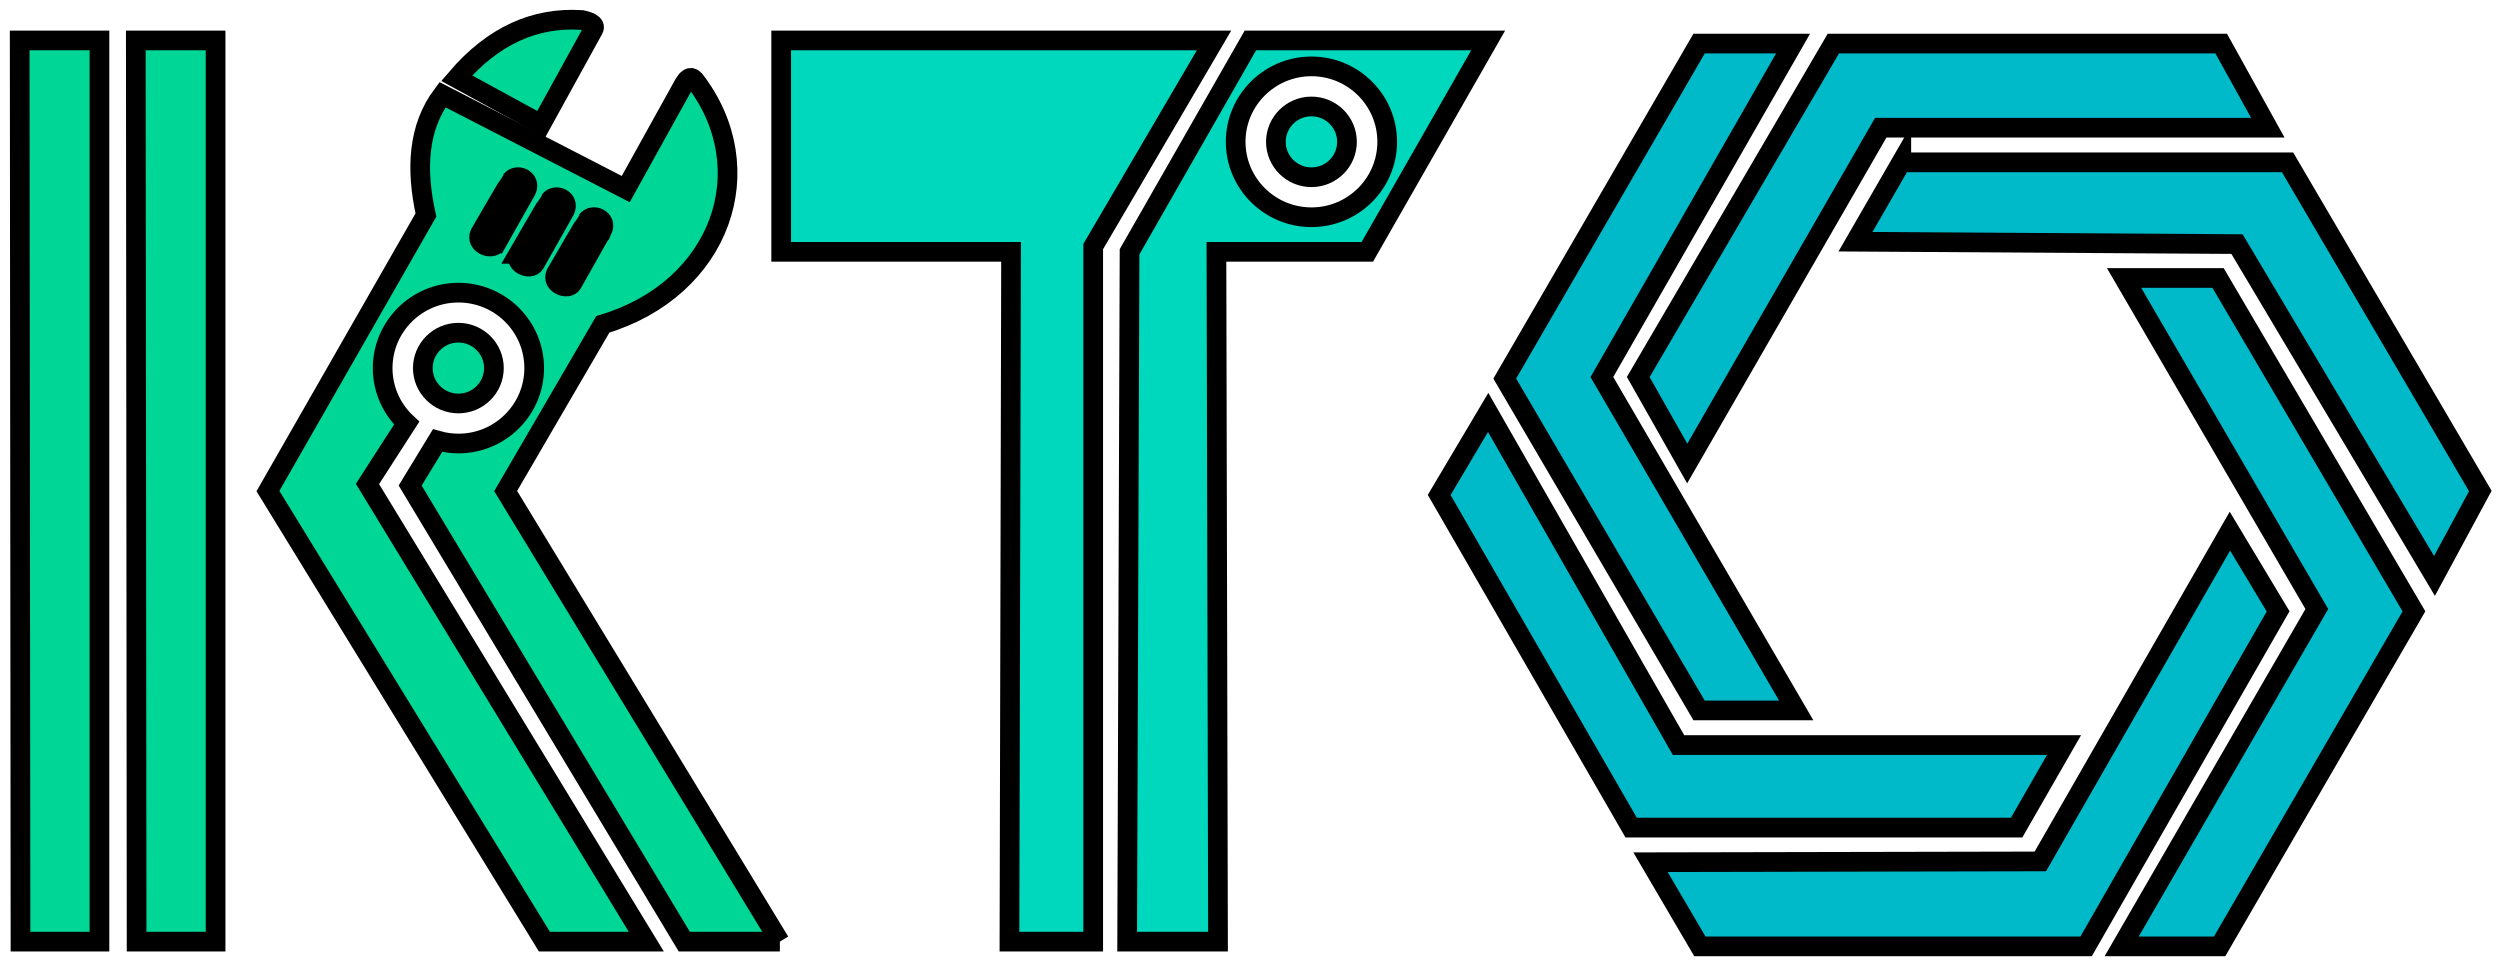
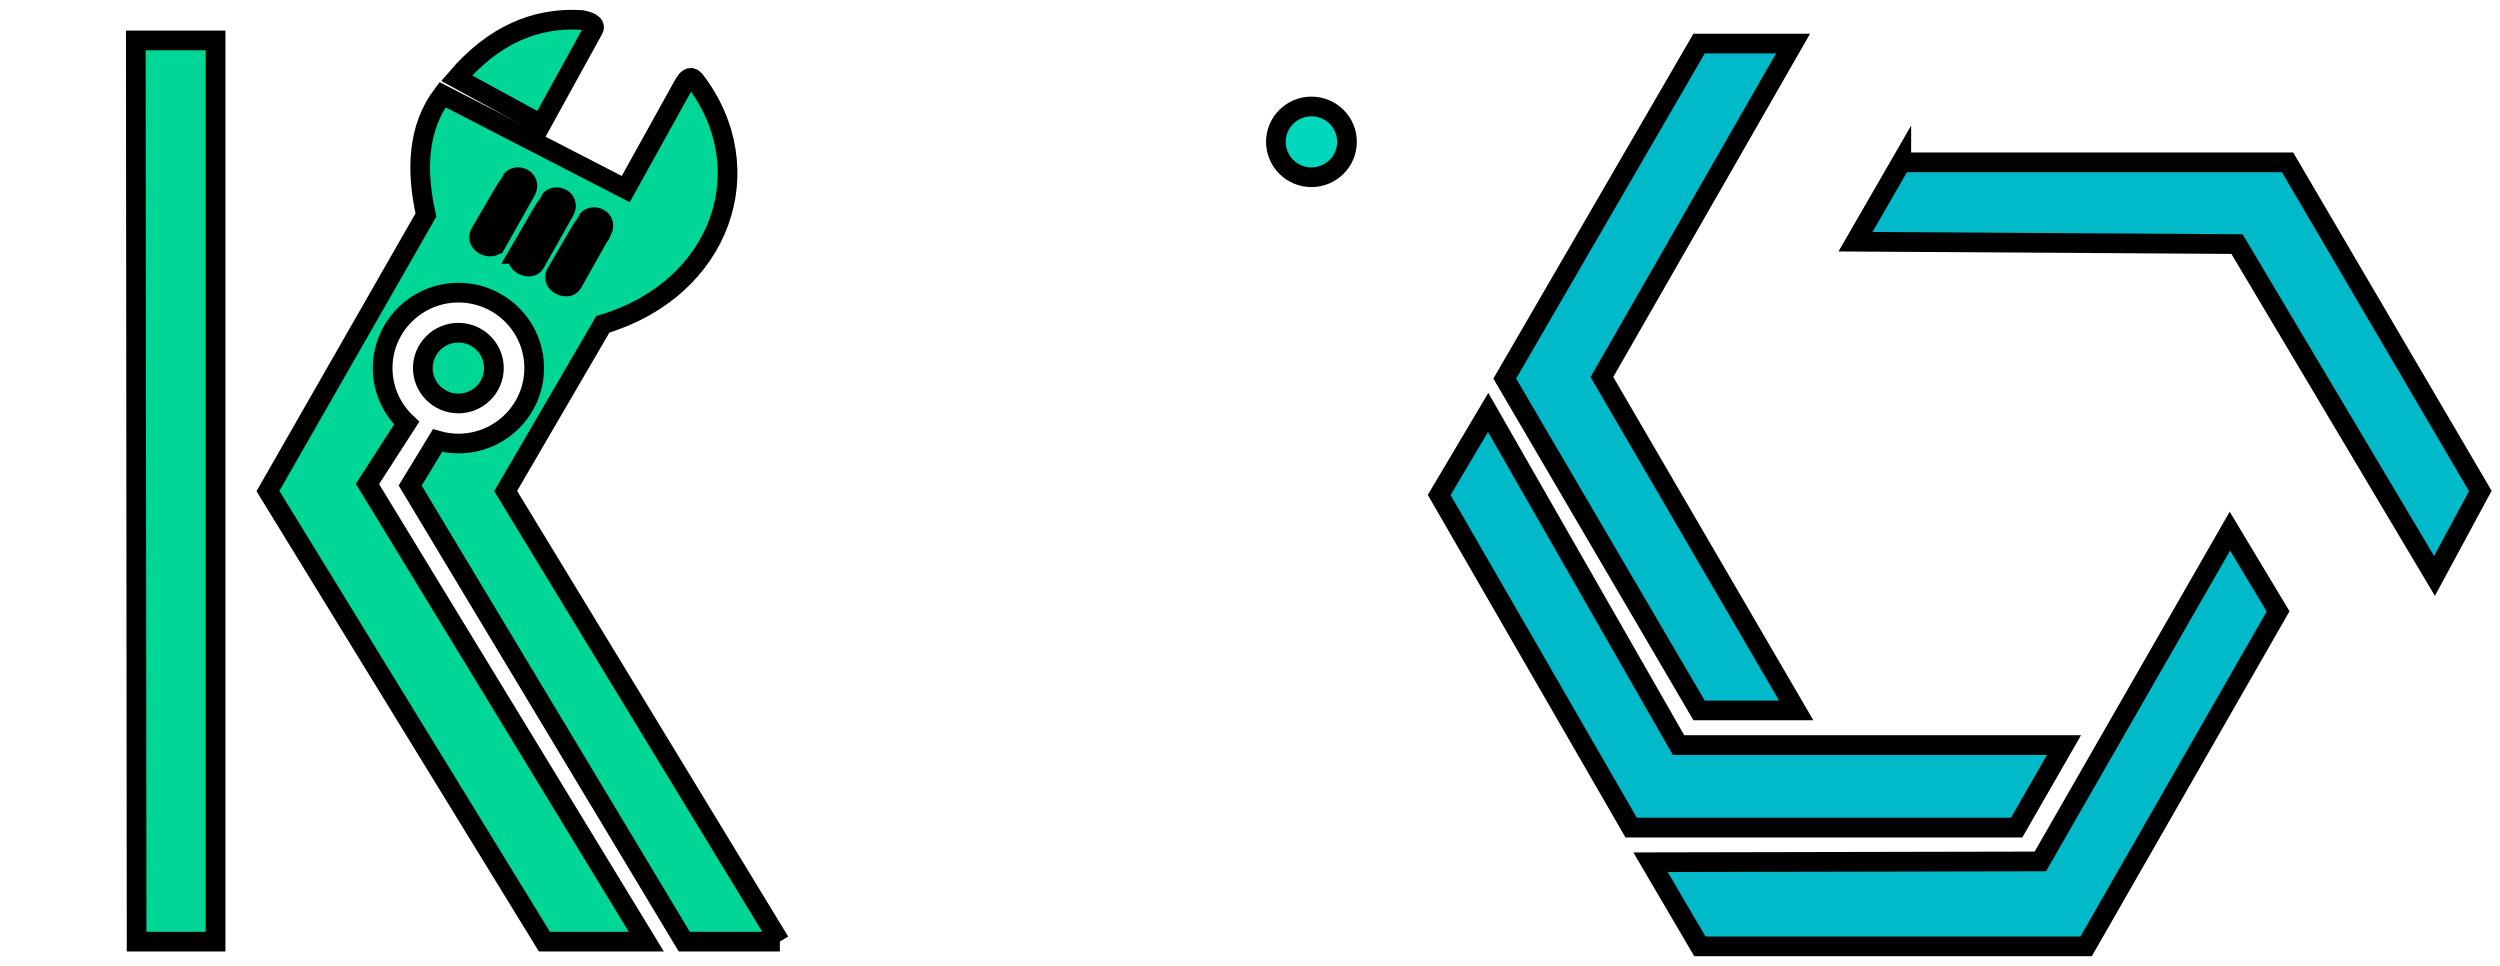
<svg xmlns="http://www.w3.org/2000/svg" viewBox="1936.5 2475.462 127 49.076" width="127" height="49.076">
  <mask x="Infinity" y="Infinity" width="-Infinity" height="-Infinity" maskUnits="userSpaceOnUse" title="Mask 1" id="tSvg10f7f65b61a">
    <path fill="white" stroke="none" fill-opacity="1" stroke-width="1" stroke-opacity="1" color="rgb(51, 51, 51)" font-size-adjust="none" id="tSvg12e7cdcd4eb" height="59" width="125" data-svg-name="path" data-svg-id="12e7cdcd4eb" title="Rectangle 1" d="M 1937 2476.712 C 1978.667 2476.712 2020.333 2476.712 2062 2476.712 C 2062 2496.378 2062 2516.045 2062 2535.712 C 2020.333 2535.712 1978.667 2535.712 1937 2535.712C 1937 2516.045 1937 2496.378 1937 2476.712Z" />
  </mask>
-   <path fill="#00D696" stroke="null" fill-opacity="1" stroke-width="1" stroke-opacity="1" color="rgb(51, 51, 51)" font-size-adjust="none" mask="url(#tSvg11a0ebc20db)" id="tSvg83112728c4" title="Path 1" d="M 1937.5 2477.516 C 1937.514 2492.777 1937.527 2508.038 1937.541 2523.298 C 1938.878 2523.298 1940.216 2523.298 1941.553 2523.298 C 1941.553 2508.038 1941.553 2492.777 1941.553 2477.516C 1940.202 2477.516 1938.851 2477.516 1937.5 2477.516Z" />
  <path fill="#00D696" stroke="null" fill-opacity="1" stroke-width="1" stroke-opacity="1" color="rgb(51, 51, 51)" font-size-adjust="none" mask="url(#tSvg11a0ebc20db)" id="tSvgdb1dffc5fd" title="Path 2" d="M 1943.399 2477.516 C 1943.412 2492.777 1943.426 2508.038 1943.44 2523.298 C 1944.777 2523.298 1946.115 2523.298 1947.452 2523.298 C 1947.452 2508.038 1947.452 2492.777 1947.452 2477.516C 1946.101 2477.516 1944.75 2477.516 1943.399 2477.516Z" />
  <path fill="#00D696" stroke="null" fill-opacity="1" stroke-width="1" stroke-opacity="1" color="rgb(51, 51, 51)" font-size-adjust="none" mask="url(#tSvg11a0ebc20db)" id="tSvg33afb9f089" title="Path 3" d="M 1961.591 2494.161 C 1961.591 2493.17 1960.782 2492.363 1959.785 2492.363 C 1958.789 2492.363 1957.979 2493.169 1957.979 2494.161 C 1957.979 2495.153 1958.789 2495.959 1959.785 2495.959C 1960.782 2495.959 1961.591 2495.153 1961.591 2494.161Z" />
  <path fill="#00D696" stroke="null" fill-opacity="1" stroke-width="1" stroke-opacity="1" color="rgb(51, 51, 51)" font-size-adjust="none" mask="url(#tSvg11a0ebc20db)" id="tSvg37b37a73c0" title="Path 4" d="M 1976.113 2523.298 C 1971.472 2515.668 1966.83 2508.038 1962.188 2500.407 C 1963.833 2497.584 1965.478 2494.761 1967.123 2491.938 C 1973.143 2490.14 1975.269 2484.028 1971.779 2479.514 C 1971.565 2479.288 1971.392 2479.494 1971.257 2479.715 C 1970.267 2481.499 1969.278 2483.283 1968.288 2485.067 C 1965.185 2483.469 1962.082 2481.871 1958.979 2480.273 C 1957.737 2481.93 1957.616 2484.03 1958.136 2486.385 C 1955.461 2491.059 1952.786 2495.733 1950.111 2500.407 C 1954.793 2508.038 1959.474 2515.668 1964.156 2523.298 C 1965.882 2523.298 1967.607 2523.298 1969.333 2523.298 C 1964.611 2515.548 1959.889 2507.798 1955.168 2500.047 C 1955.832 2499.017 1956.496 2497.987 1957.16 2496.957 C 1956.409 2496.258 1955.939 2495.263 1955.939 2494.161 C 1955.939 2492.049 1957.665 2490.329 1959.788 2490.329 C 1961.912 2490.329 1963.637 2492.047 1963.637 2494.161 C 1963.637 2496.275 1961.912 2497.993 1959.788 2497.993 C 1959.42 2497.993 1959.065 2497.94 1958.727 2497.844 C 1958.264 2498.605 1957.8 2499.366 1957.336 2500.127 C 1961.978 2507.851 1966.62 2515.575 1971.262 2523.298 C 1972.88 2523.298 1974.498 2523.298 1976.117 2523.298C 1976.116 2523.298 1976.114 2523.298 1976.113 2523.298Z M 1967.098 2487.151 C 1966.588 2488.057 1966.078 2488.962 1965.567 2489.868 C 1965.347 2490.228 1964.503 2489.894 1964.737 2489.369 C 1964.737 2489.369 1966.289 2486.691 1966.323 2486.665 C 1966.597 2486.278 1967.361 2486.585 1967.1 2487.151C 1967.099 2487.151 1967.099 2487.151 1967.098 2487.151Z M 1961.707 2487.837 C 1961.487 2488.197 1960.643 2487.863 1960.877 2487.338 C 1960.877 2487.338 1962.429 2484.661 1962.463 2484.634 C 1962.737 2484.248 1963.501 2484.554 1963.24 2485.121 C 1962.729 2486.026 1962.219 2486.931 1961.709 2487.837C 1961.708 2487.837 1961.708 2487.837 1961.707 2487.837Z M 1962.837 2488.356 C 1962.837 2488.356 1964.389 2485.679 1964.423 2485.653 C 1964.697 2485.266 1965.46 2485.573 1965.2 2486.139 C 1964.689 2487.045 1964.179 2487.95 1963.669 2488.855 C 1963.449 2489.215 1962.605 2488.882 1962.839 2488.356C 1962.838 2488.356 1962.838 2488.356 1962.837 2488.356Z" />
-   <path fill="#00D8BE" stroke="null" fill-opacity="1" stroke-width="1" stroke-opacity="1" color="rgb(51, 51, 51)" font-size-adjust="none" mask="url(#tSvg11a0ebc20db)" id="tSvg7db03fac46" title="Path 5" d="M 1976.184 2477.516 C 1976.184 2481.096 1976.184 2484.675 1976.184 2488.255 C 1980.077 2488.255 1983.969 2488.255 1987.862 2488.255 C 1987.835 2499.936 1987.807 2511.617 1987.78 2523.298 C 1989.198 2523.298 1990.616 2523.298 1992.035 2523.298 C 1992.035 2511.528 1992.035 2499.758 1992.035 2487.987 C 1994.081 2484.497 1996.127 2481.007 1998.174 2477.516C 1990.844 2477.516 1983.514 2477.516 1976.184 2477.516Z" />
  <path fill="#00D8BE" stroke="null" fill-opacity="1" stroke-width="1" stroke-opacity="1" color="rgb(51, 51, 51)" font-size-adjust="none" mask="url(#tSvg11a0ebc20db)" id="tSvg4e6445bec7" title="Path 6" d="M 2003.121 2480.87 C 2002.126 2480.87 2001.315 2481.676 2001.315 2482.668 C 2001.315 2483.66 2002.125 2484.466 2003.121 2484.466 C 2004.118 2484.466 2004.927 2483.66 2004.927 2482.668C 2004.927 2481.676 2004.118 2480.87 2003.121 2480.87Z" />
-   <path fill="#00D8BE" stroke="null" fill-opacity="1" stroke-width="1" stroke-opacity="1" color="rgb(51, 51, 51)" font-size-adjust="none" mask="url(#tSvg11a0ebc20db)" id="tSvg4b99bb3b4d" title="Path 7" d="M 2012.099 2477.516 C 2008.073 2477.516 2004.046 2477.516 2000.02 2477.516 C 1997.974 2481.096 1995.928 2484.675 1993.881 2488.255 C 1993.841 2499.935 1993.801 2511.616 1993.76 2523.297 C 1995.298 2523.297 1996.837 2523.297 1998.375 2523.297 C 1998.348 2511.616 1998.321 2499.935 1998.295 2488.255 C 2000.85 2488.255 2003.405 2488.255 2005.96 2488.255C 2008.006 2484.675 2010.052 2481.096 2012.099 2477.516Z M 2003.121 2486.498 C 2000.999 2486.498 1999.272 2484.78 1999.272 2482.666 C 1999.272 2480.552 2000.998 2478.834 2003.121 2478.834 C 2005.245 2478.834 2006.97 2480.552 2006.97 2482.666C 2006.97 2484.78 2005.245 2486.498 2003.121 2486.498Z" />
  <path fill="#00B9C9" stroke="null" fill-opacity="1" stroke-width="1" stroke-opacity="1" color="rgb(51, 51, 51)" font-size-adjust="none" mask="url(#tSvg11a0ebc20db)" id="tSvg154aba3f8f" title="Path 8" d="M 2022.813 2477.676 C 2019.523 2483.349 2016.232 2489.021 2012.941 2494.694 C 2016.232 2500.314 2019.523 2505.933 2022.813 2511.552 C 2024.458 2511.552 2026.103 2511.552 2027.748 2511.552 C 2024.458 2505.906 2021.167 2500.26 2017.876 2494.615 C 2021.114 2488.968 2024.351 2483.322 2027.588 2477.676C 2025.996 2477.676 2024.405 2477.676 2022.813 2477.676Z" />
  <path fill="#00B9C9" stroke="null" fill-opacity="1" stroke-width="1" stroke-opacity="1" color="rgb(51, 51, 51)" font-size-adjust="none" mask="url(#tSvg11a0ebc20db)" id="tSvg4642dfdfdc" title="Path 9" d="M 2012.099 2496.413 C 2011.269 2497.811 2010.44 2499.208 2009.611 2500.606 C 2012.861 2506.239 2016.111 2511.872 2019.362 2517.504 C 2025.889 2517.504 2032.417 2517.504 2038.945 2517.504 C 2039.748 2516.107 2040.55 2514.709 2041.353 2513.311 C 2034.825 2513.311 2028.297 2513.311 2021.769 2513.311C 2018.546 2507.678 2015.322 2502.046 2012.099 2496.413Z" />
  <path fill="#00B9C9" stroke="null" fill-opacity="1" stroke-width="1" stroke-opacity="1" color="rgb(51, 51, 51)" font-size-adjust="none" mask="url(#tSvg11a0ebc20db)" id="tSvg100a23dfe2" title="Path 10" d="M 2020.346 2519.263 C 2021.181 2520.688 2022.017 2522.112 2022.853 2523.537 C 2029.393 2523.537 2035.934 2523.537 2042.475 2523.537 C 2045.726 2517.864 2048.977 2512.191 2052.228 2506.519 C 2051.412 2505.16 2050.595 2503.802 2049.779 2502.444 C 2046.569 2508.037 2043.359 2513.629 2040.149 2519.222C 2033.548 2519.236 2026.947 2519.249 2020.346 2519.263Z" />
-   <path fill="#00B9C9" stroke="null" fill-opacity="1" stroke-width="1" stroke-opacity="1" color="rgb(51, 51, 51)" font-size-adjust="none" mask="url(#tSvg11a0ebc20db)" id="tSvg11b2af741a" title="Path 11" d="M 2044.281 2523.538 C 2045.94 2523.538 2047.598 2523.538 2049.257 2523.538 C 2052.548 2517.865 2055.838 2512.192 2059.129 2506.519 C 2055.812 2500.873 2052.494 2495.228 2049.177 2489.582 C 2047.585 2489.582 2045.994 2489.582 2044.402 2489.582 C 2047.666 2495.188 2050.93 2500.794 2054.194 2506.4C 2050.89 2512.113 2047.585 2517.826 2044.281 2523.538Z" />
-   <path fill="#00B9C9" stroke="null" fill-opacity="1" stroke-width="1" stroke-opacity="1" color="rgb(51, 51, 51)" font-size-adjust="none" mask="url(#tSvg11a0ebc20db)" id="tSvg5980d468ba" title="Path 12" d="M 2019.723 2494.615 C 2020.552 2496.079 2021.382 2497.544 2022.211 2499.008 C 2025.488 2493.322 2028.765 2487.636 2032.042 2481.95 C 2038.597 2481.95 2045.151 2481.95 2051.706 2481.95 C 2050.916 2480.525 2050.127 2479.101 2049.337 2477.676 C 2042.769 2477.676 2036.202 2477.676 2029.634 2477.676C 2026.331 2483.322 2023.027 2488.968 2019.723 2494.615Z" />
  <path fill="#00B9C9" stroke="null" fill-opacity="1" stroke-width="1" stroke-opacity="1" color="rgb(51, 51, 51)" font-size-adjust="none" mask="url(#tSvg11a0ebc20db)" id="tSvgc286ce23fd" title="Path 13" d="M 2033.086 2483.708 C 2039.626 2483.708 2046.167 2483.708 2052.708 2483.708 C 2055.972 2489.273 2059.236 2494.839 2062.5 2500.405 C 2061.724 2501.843 2060.948 2503.281 2060.172 2504.719 C 2056.828 2499.1 2053.484 2493.481 2050.14 2487.862 C 2043.679 2487.822 2037.219 2487.781 2030.758 2487.741 C 2031.534 2486.396 2032.31 2485.051 2033.086 2483.706C 2033.086 2483.706 2033.086 2483.707 2033.086 2483.708Z" />
  <path fill="#00D696" stroke="null" fill-opacity="1" stroke-width="1" stroke-opacity="1" color="rgb(51, 51, 51)" font-size-adjust="none" mask="url(#tSvg11a0ebc20db)" id="tSvg8e51a74aad" title="Path 15" d="M 1966.653 2476.944 C 1966.79 2476.678 1966.372 2476.54 1966.051 2476.478 C 1963.688 2476.326 1961.56 2477.258 1959.697 2479.433 C 1961.128 2480.215 1962.56 2480.996 1963.991 2481.777C 1964.878 2480.166 1965.766 2478.555 1966.653 2476.944Z" />
  <defs> </defs>
</svg>